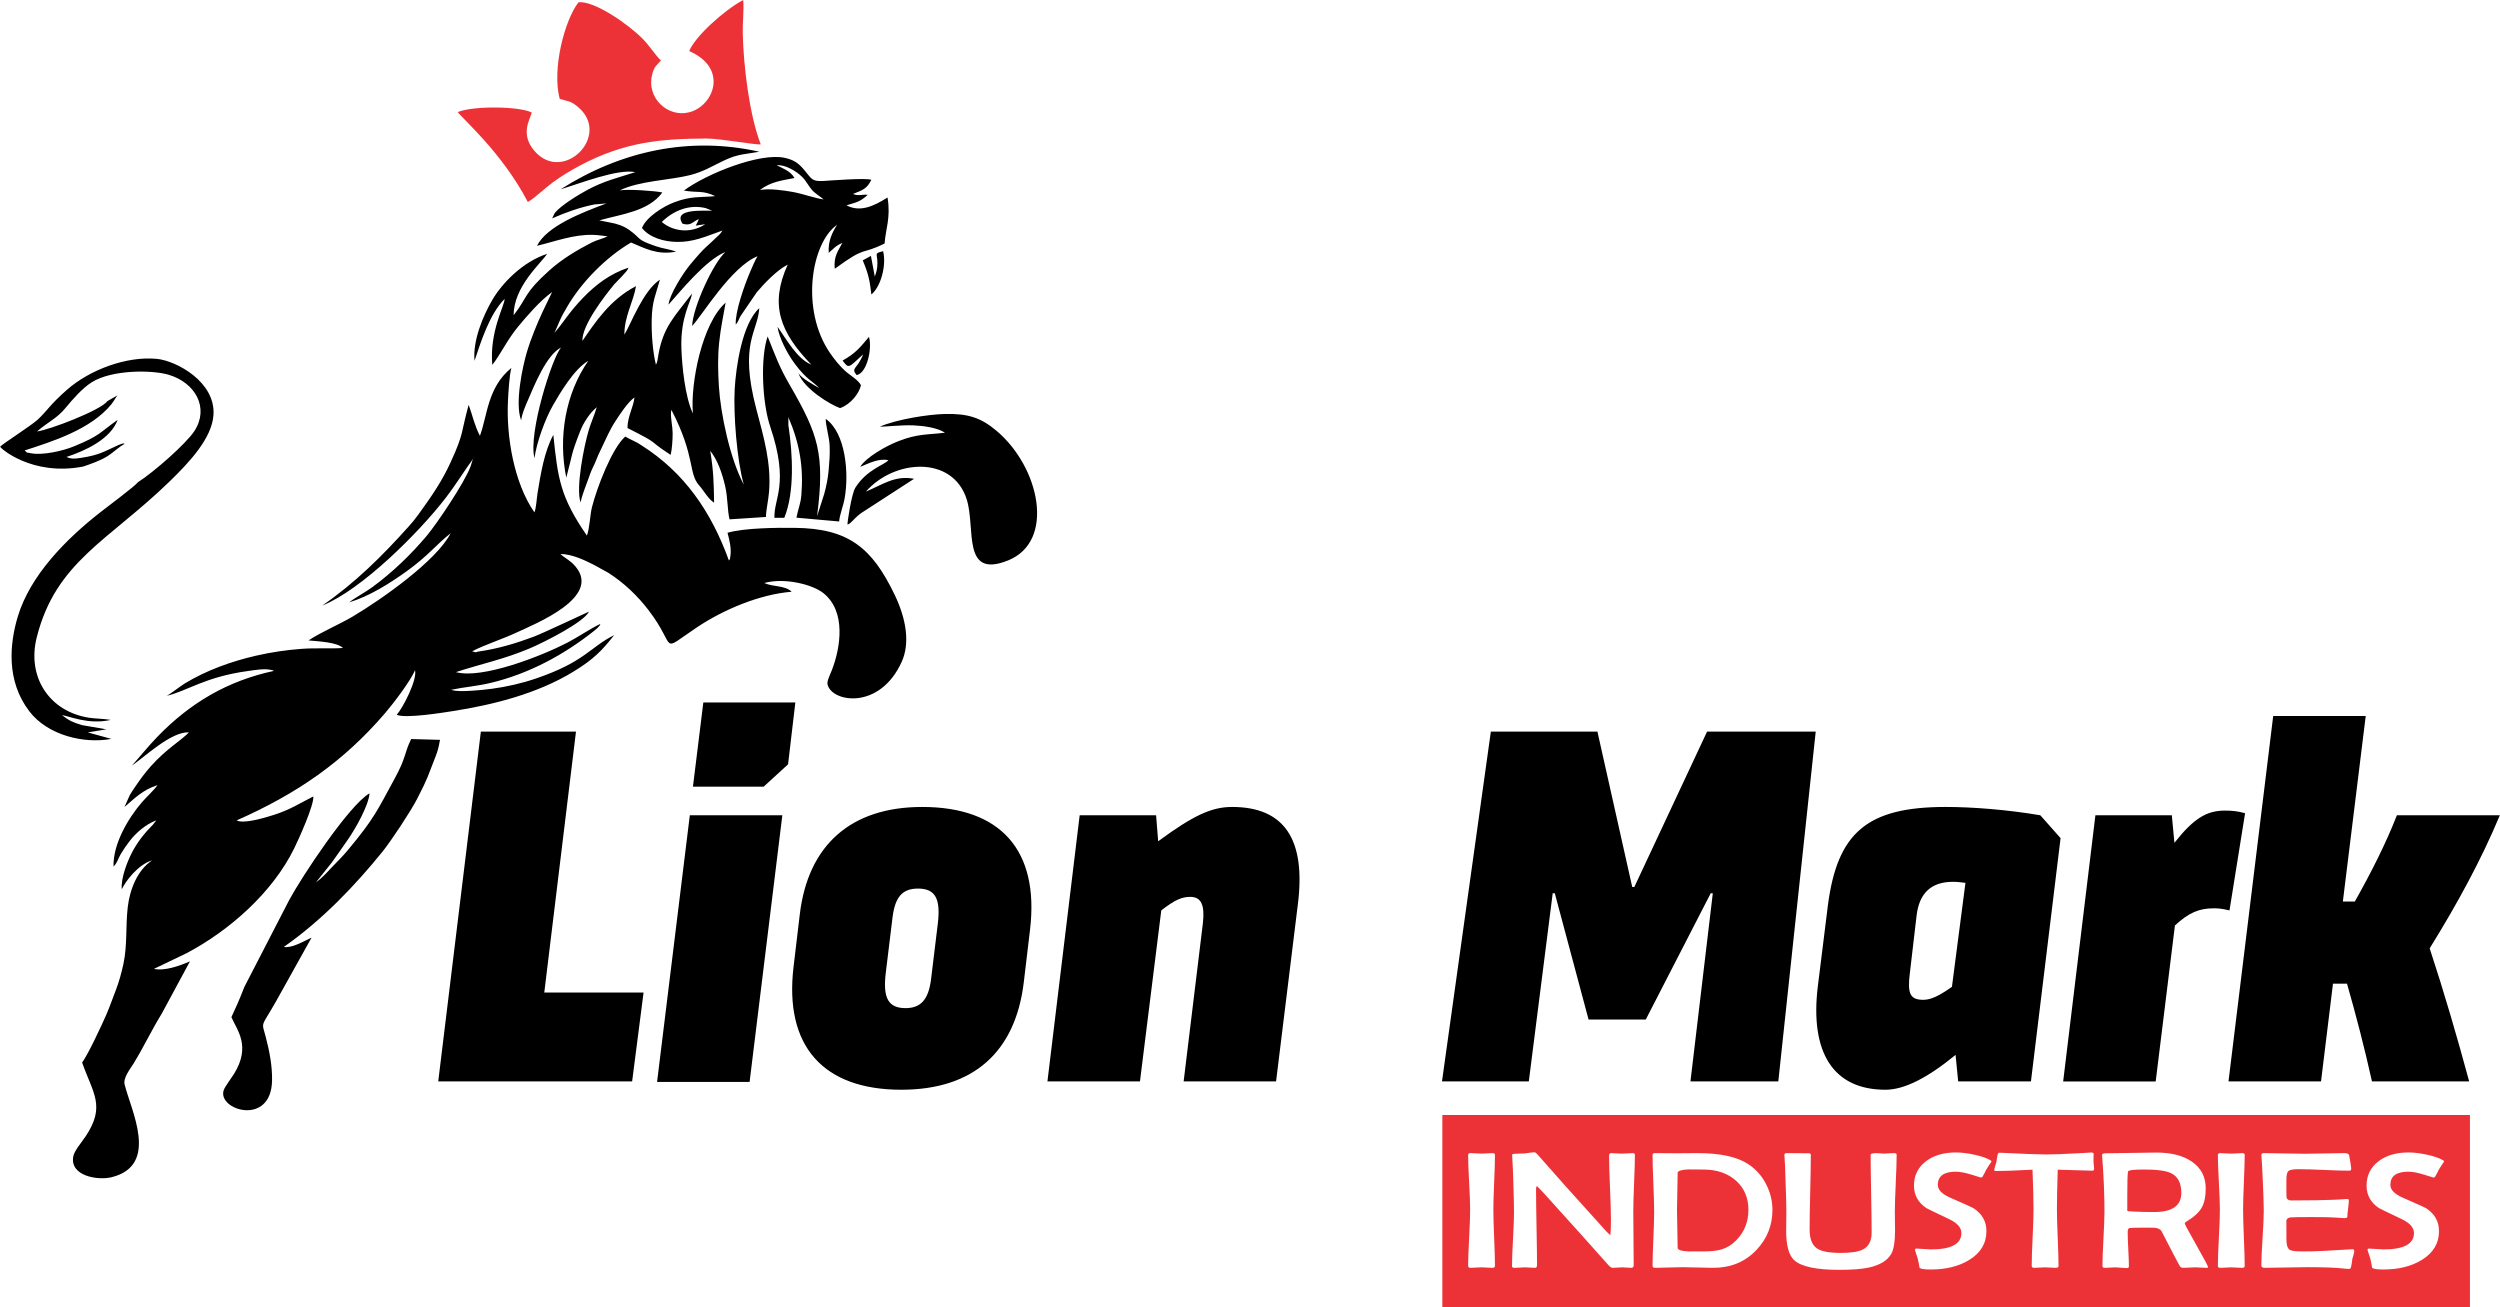
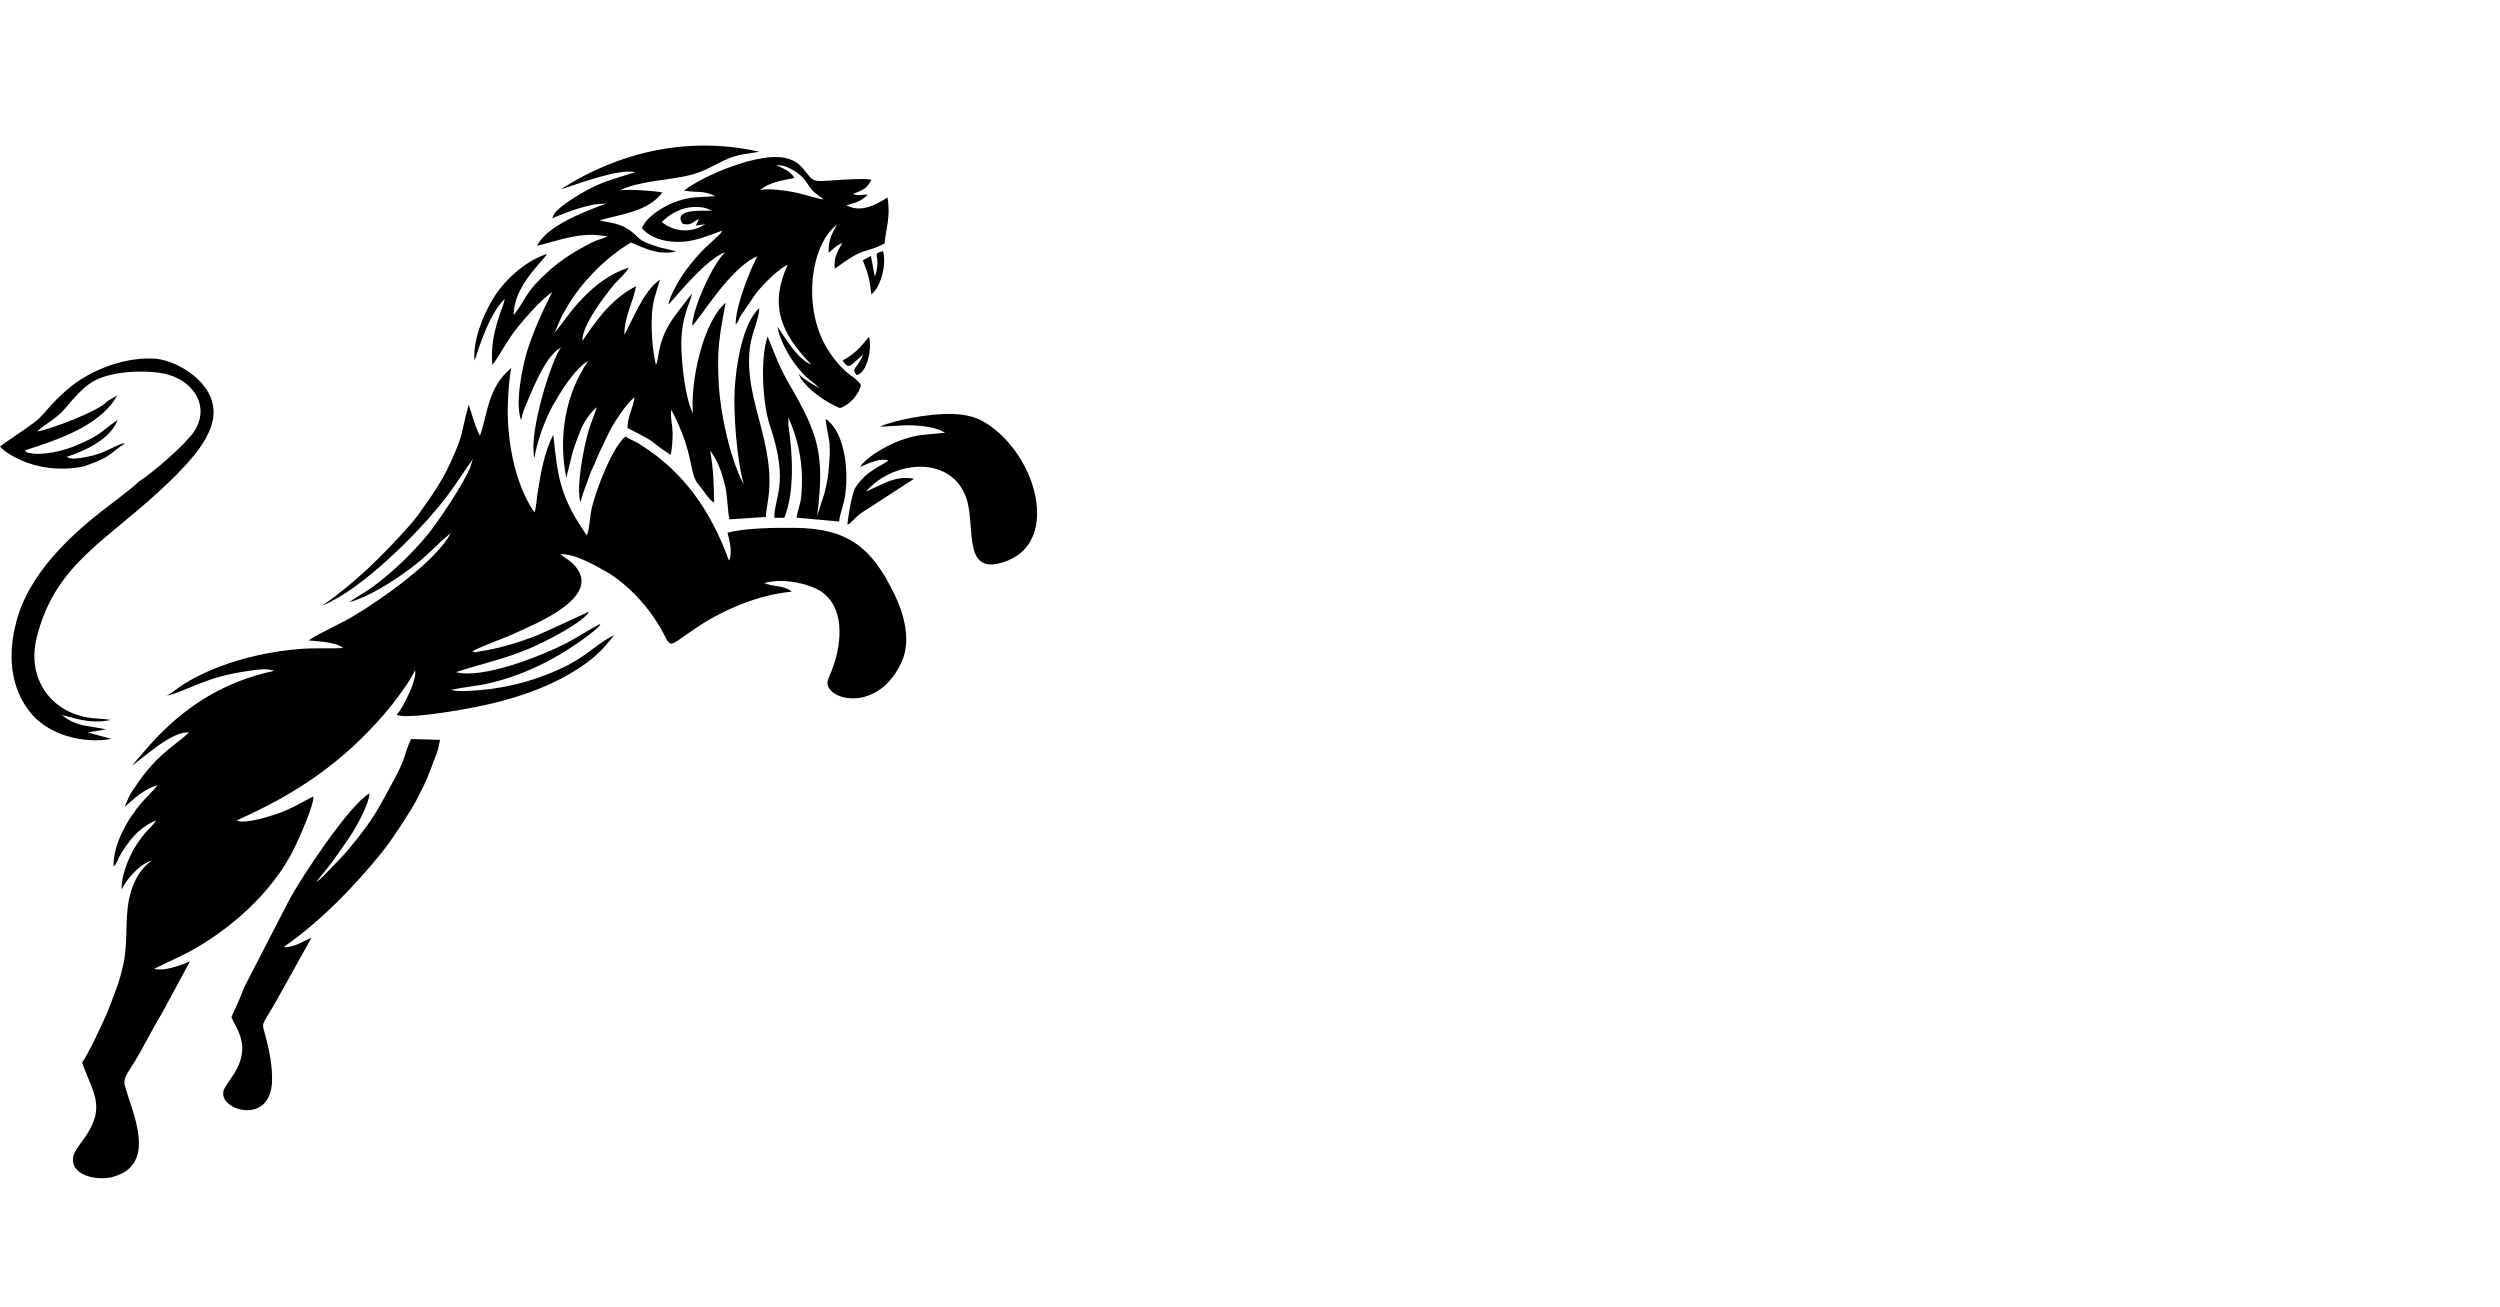
<svg xmlns="http://www.w3.org/2000/svg" xml:space="preserve" width="4.269in" height="2.232in" version="1.1" style="shape-rendering:geometricPrecision; text-rendering:geometricPrecision; image-rendering:optimizeQuality; fill-rule:evenodd; clip-rule:evenodd" viewBox="0 0 1951.1 1020.25">
  <defs>
    <style type="text/css">
   
    .fil0 {fill:#ED3237}
    .fil2 {fill:black}
    .fil1 {fill:black;fill-rule:nonzero}
   
  </style>
  </defs>
  <g id="Layer_x0020_1">
-     <path class="fil0" d="M1927.78 870.3l-802.1 0 0 149.96 802.1 0 0 -149.96zm-761.04 117.94c0,0.89 -0.73,1.35 -2.22,1.35 -0.91,0 -2.29,-0.06 -4.19,-0.19 -1.87,-0.13 -3.25,-0.2 -4.16,-0.2 -0.96,0 -2.4,0.06 -4.27,0.2 -1.87,0.13 -3.28,0.19 -4.19,0.19 -1.27,0 -1.9,-0.48 -1.9,-1.46 0,-4.86 0.26,-12.16 0.78,-21.94 0.52,-9.76 0.78,-17.08 0.78,-21.98 0,-4.73 -0.26,-11.8 -0.78,-21.28 -0.52,-9.45 -0.78,-16.56 -0.78,-21.28 0,-1.07 0.6,-1.59 1.77,-1.59 0.96,0 2.42,0.06 4.43,0.2 1.98,0.13 3.49,0.19 4.5,0.19 0.91,0 2.29,-0.06 4.11,-0.19 1.85,-0.13 3.23,-0.2 4.14,-0.2 1.33,0 1.98,0.44 1.98,1.29 0,4.75 -0.21,11.89 -0.62,21.44 -0.42,9.52 -0.63,16.67 -0.63,21.44 0,4.9 0.21,12.24 0.63,22.03 0.41,9.78 0.62,17.12 0.62,22zm109.23 -86.79c0,4.9 -0.21,12.29 -0.63,22.16 -0.42,9.87 -0.62,17.28 -0.62,22.2 0,4.64 0.05,11.59 0.16,20.85 0.1,9.26 0.16,16.18 0.16,20.83 0,1.42 -0.65,2.11 -1.93,2.11 -0.78,0 -1.93,-0.06 -3.46,-0.19 -1.54,-0.13 -2.71,-0.2 -3.46,-0.2 -0.83,0 -2.08,0.06 -3.78,0.2 -1.69,0.13 -2.94,0.19 -3.78,0.19 -0.91,0 -1.98,-0.67 -3.23,-2.03 -10.96,-12.4 -27.54,-30.87 -49.8,-55.46 -3.46,-3.75 -5.47,-5.84 -6.02,-6.25 -0.49,0 -0.75,0.87 -0.75,2.61 0,6.56 0.13,16.38 0.37,29.52 0.26,13.11 0.39,22.96 0.39,29.5 0,1.42 -0.52,2.11 -1.53,2.11 -0.86,0 -2.19,-0.06 -3.96,-0.19 -1.77,-0.13 -3.1,-0.2 -3.96,-0.2 -0.91,0 -2.29,0.06 -4.09,0.2 -1.8,0.13 -3.18,0.19 -4.09,0.19 -1.27,0 -1.9,-0.44 -1.9,-1.28 0,-4.66 0.26,-11.72 0.78,-21.15 0.52,-9.41 0.78,-16.49 0.78,-21.22 0,-5.14 -0.23,-14.42 -0.68,-27.82 -0.08,-3.49 -0.34,-8.72 -0.73,-15.69l-0.08 -0.83c-0.05,-0.65 0.55,-0.98 1.82,-1.02 3.31,-0.04 5.88,-0.13 7.76,-0.26 0.73,-0.04 2.06,-0.22 4.03,-0.52 1.66,-0.26 2.99,-0.39 3.96,-0.39 0.47,0 1.28,0.61 2.4,1.85 11.69,13.44 29.58,33.46 53.68,60 1.07,1.11 2.06,2.07 2.97,2.88 0.37,-1.79 0.52,-5.86 0.52,-12.24 0,-5.53 -0.23,-13.83 -0.73,-24.9 -0.5,-11.07 -0.73,-19.32 -0.73,-24.82 0,-1.41 0.52,-2.11 1.53,-2.11 0.91,0 2.29,0.06 4.14,0.2 1.87,0.13 3.25,0.19 4.17,0.19 0.96,0 2.42,-0.06 4.35,-0.19 1.95,-0.13 3.38,-0.2 4.35,-0.2 1.07,0 1.61,0.46 1.61,1.39zm107.36 42.9c0,11.96 -4.06,22.29 -12.21,31.02 -8.82,9.48 -20.17,14.23 -34,14.23 -2.65,0 -6.61,-0.09 -11.92,-0.26 -5.31,-0.17 -9.29,-0.24 -11.95,-0.24 -2.4,0 -5.99,0.06 -10.78,0.24 -4.82,0.17 -8.41,0.26 -10.8,0.26 -1.27,0 -1.9,-0.52 -1.9,-1.59 0,-4.64 0.21,-11.64 0.62,-21 0.42,-9.37 0.62,-16.38 0.62,-21.07 0,-4.92 -0.21,-12.35 -0.62,-22.26 -0.42,-9.91 -0.62,-17.34 -0.62,-22.29 0,-0.89 0.65,-1.33 1.98,-1.33 1.9,0 4.71,0.02 8.44,0.06 3.75,0.04 6.56,0.06 8.43,0.06 1.75,0 4.37,-0.02 7.94,-0.06 3.57,-0.04 6.25,-0.06 8.1,-0.06 17.65,0 30.8,2.79 39.44,8.37 6.22,3.99 11.01,9.37 14.42,16.14 3.2,6.29 4.81,12.9 4.81,19.78zm-18.74 0c0,-9.19 -3.12,-16.69 -9.37,-22.49 -6.51,-5.99 -15.18,-9 -26.06,-9 -8.98,0 -12.6,-0.04 -10.88,-0.13 -5.93,0.26 -8.93,1.18 -8.93,2.74 0,3.27 -0.08,8.19 -0.26,14.73 -0.18,6.54 -0.26,11.44 -0.26,14.71 0,3.25 0.08,8.11 0.26,14.57 0.18,6.47 0.26,11.31 0.26,14.55 0,1.61 3.07,2.55 9.16,2.81 -0.83,-0.04 2.89,-0.06 11.11,-0.06 5.83,0 10.49,-0.5 13.93,-1.53 4.27,-1.28 8.12,-3.64 11.51,-7.1 6.35,-6.47 9.53,-14.4 9.53,-23.81zm115.69 -42.9c0,4.95 -0.23,12.33 -0.7,22.18 -0.47,9.85 -0.7,17.23 -0.7,22.18 0,1.61 0.03,4.03 0.08,7.23 0.05,3.22 0.08,5.6 0.08,7.19 0,8.89 -0.99,15.05 -2.97,18.5 -3.07,5.27 -8.98,8.84 -17.78,10.72 -5.39,1.15 -12.99,1.72 -22.81,1.72 -17.81,0 -29.47,-2.46 -35.02,-7.41 -4.27,-3.81 -6.4,-11.48 -6.4,-22.96 0,-1.39 0.03,-3.77 0.08,-7.13 0.05,-3.33 0.08,-5.95 0.08,-7.86 0,-5.03 -0.26,-14.27 -0.78,-27.75 0,-3.49 -0.23,-8.69 -0.7,-15.64 -0.05,-0.5 -0.08,-0.85 -0.08,-1 0,-0.89 0.65,-1.35 1.98,-1.35 2.08,0 4.92,0.02 8.49,0.06 4.11,0.04 6.92,0.06 8.41,0.06 1.17,0 1.75,0.37 1.75,1.16 0,6.45 -0.16,16.18 -0.47,29.15 -0.31,12.98 -0.47,22.7 -0.47,29.15 0,7.32 1.95,12.29 5.88,14.88 3.33,2.29 9.53,3.44 18.51,3.44 8.2,0 14.01,-0.94 17.47,-2.81 4.37,-2.33 6.56,-6.71 6.56,-13.14 0,-6.73 -0.13,-16.82 -0.39,-30.28 -0.26,-13.46 -0.39,-23.55 -0.39,-30.28 0,-0.67 0.73,-1.09 2.21,-1.27 1.07,-0.13 2.58,-0.13 4.56,0 2.34,0.18 3.44,0.26 3.36,0.26 0.91,0 2.29,-0.06 4.14,-0.19 1.85,-0.13 3.23,-0.2 4.14,-0.2 1.28,0 1.9,0.46 1.9,1.39zm74.14 5.08c-1.01,1.42 -2.42,3.55 -4.19,6.4 -0.57,1.33 -1.56,3.2 -2.97,5.64 -0.31,0.37 -0.73,0.57 -1.22,0.57 0.05,0 -2.4,-0.76 -7.37,-2.29 -4.95,-1.52 -9.03,-2.29 -12.23,-2.29 -9.34,0 -14.03,3.44 -14.03,10.33 0,3.81 3.28,7.17 9.84,10.02 11.01,4.79 17.1,7.56 18.27,8.3 6.56,4.38 9.84,10.28 9.84,17.73 0,9.54 -4.5,17.06 -13.51,22.55 -8.1,4.95 -18.07,7.41 -29.89,7.41 -5.49,0 -8.43,-0.5 -8.85,-1.52 -0.21,-1.64 -0.65,-3.99 -1.38,-7.1 -0.39,-1.26 -1.04,-3.18 -1.9,-5.73 -0.15,-0.39 -0.23,-0.74 -0.23,-1.09 0,-0.59 0.39,-0.89 1.14,-0.89 1.22,0 3.1,0.11 5.62,0.33 2.55,0.22 4.45,0.33 5.73,0.33 15.83,0 23.74,-4.27 23.74,-12.79 0,-4.18 -3.18,-7.8 -9.55,-10.85 -11.64,-5.53 -17.57,-8.41 -17.83,-8.63 -6.43,-4.34 -9.63,-10.17 -9.63,-17.49 0,-7.93 3.1,-14.27 9.32,-19.04 6.04,-4.6 13.87,-6.88 23.51,-6.88 4.06,0 8.75,0.57 14.03,1.68 5.75,1.24 10.07,2.72 12.99,4.49 0.23,0.17 0.49,0.43 0.76,0.83zm80.02 5.6c0,1.11 -0.47,1.65 -1.38,1.65 -1.43,0 -10.44,-0.26 -27.05,-0.78 -0.41,12.99 -0.62,23.38 -0.62,31.22 0,4.88 0.21,12.22 0.62,22.03 0.42,9.78 0.63,17.12 0.63,22 0,0.89 -0.73,1.35 -2.21,1.35 -0.91,0 -2.29,-0.06 -4.19,-0.19 -1.88,-0.13 -3.28,-0.2 -4.25,-0.2 -0.91,0 -2.32,0.06 -4.19,0.2 -1.88,0.13 -3.28,0.19 -4.19,0.19 -1.28,0 -1.9,-0.52 -1.9,-1.59 0,-4.86 0.23,-12.14 0.7,-21.87 0.47,-9.72 0.7,-17.04 0.7,-21.92 0,-7.58 -0.26,-17.99 -0.78,-31.22 -13.15,0.7 -22.81,1.05 -28.92,1.05 -0.6,0 -0.91,-0.22 -0.91,-0.63 0,-0.78 0.23,-1.87 0.7,-3.33 0.57,-1.87 0.91,-2.99 1.01,-3.31 0.1,-1.5 0.47,-3.57 1.09,-6.21 0.26,-0.55 0.68,-0.83 1.3,-0.83l0.91 0.06c17.99,0.87 29.86,1.31 35.61,1.31 5.08,0 13.41,-0.3 24.94,-0.94 7.89,-0.41 11.17,-0.63 9.84,-0.63 1.33,0 2.06,0.39 2.21,1.15 -0.1,-0.46 -0.16,1.59 -0.16,6.19 0,0.57 0.08,1.42 0.23,2.59 0.16,1.18 0.23,2.05 0.23,2.66zm88.98 76.97c0,0.33 -0.42,0.5 -1.22,0.5 -0.96,0 -2.45,-0.06 -4.43,-0.19 -1.98,-0.13 -3.46,-0.2 -4.43,-0.2 -1.07,0 -2.65,0.06 -4.76,0.2 -2.11,0.13 -3.7,0.19 -4.77,0.19 -1.17,0 -2.06,-0.54 -2.68,-1.61 -1.64,-2.9 -6.3,-11.85 -14,-26.86 -0.76,-1.55 -2.61,-2.48 -5.55,-2.83 -0.65,-0.04 -2.97,-0.06 -6.9,-0.06 -7,0 -11.14,0.09 -12.47,0.26 -1.07,0.13 -1.59,1.2 -1.59,3.25 0,2.98 0.15,7.45 0.47,13.4 0.31,5.93 0.47,10.37 0.47,13.31 0,0.89 -0.49,1.35 -1.51,1.35 -1.01,0 -2.55,-0.11 -4.61,-0.28 -2.06,-0.2 -3.62,-0.31 -4.69,-0.31 -0.86,0 -2.19,0.06 -3.96,0.2 -1.77,0.13 -3.1,0.19 -3.96,0.19 -1.28,0 -1.9,-0.48 -1.9,-1.46 0,-4.73 0.26,-11.83 0.78,-21.31 0.52,-9.48 0.78,-16.58 0.78,-21.31 0,-13.44 -0.6,-27.8 -1.8,-43.03l-0.08 -1.02c-0.05,-0.85 1.02,-1.29 3.2,-1.29 4.37,0 10.93,-0.09 19.66,-0.28 8.72,-0.2 15.25,-0.28 19.58,-0.28 11.3,0 20.36,2.24 27.18,6.75 7.52,4.99 11.3,12.05 11.3,21.2 0,6.32 -1.01,11.26 -3.04,14.9 -2.14,3.81 -6.09,7.45 -11.88,10.92 -0.96,0.54 -1.43,1.09 -1.43,1.59 0,0.59 3.02,6.25 9.11,16.99 6.07,10.72 9.11,16.43 9.11,17.12zm-20.93 -57.91c0,-7.71 -2.65,-12.85 -7.94,-15.45 -3.9,-1.92 -10.96,-2.88 -21.12,-2.88 -8.25,0 -12.44,0.54 -12.57,1.65 -0.36,2.31 -0.55,8.45 -0.55,18.45l0 12.2c0.15,0.09 0.49,0.18 0.99,0.26 0.91,0.09 2.42,0.17 4.5,0.3 4.82,0.22 10.05,0.33 15.65,0.33 14.03,0 21.03,-4.97 21.03,-14.88zm49.46 57.06c0,0.89 -0.73,1.35 -2.21,1.35 -0.91,0 -2.29,-0.06 -4.19,-0.19 -1.88,-0.13 -3.25,-0.2 -4.17,-0.2 -0.96,0 -2.4,0.06 -4.27,0.2 -1.87,0.13 -3.28,0.19 -4.19,0.19 -1.27,0 -1.9,-0.48 -1.9,-1.46 0,-4.86 0.26,-12.16 0.78,-21.94 0.52,-9.76 0.78,-17.08 0.78,-21.98 0,-4.73 -0.26,-11.8 -0.78,-21.28 -0.52,-9.45 -0.78,-16.56 -0.78,-21.28 0,-1.07 0.6,-1.59 1.77,-1.59 0.96,0 2.42,0.06 4.43,0.2 1.98,0.13 3.49,0.19 4.5,0.19 0.91,0 2.29,-0.06 4.11,-0.19 1.85,-0.13 3.23,-0.2 4.14,-0.2 1.33,0 1.98,0.44 1.98,1.29 0,4.75 -0.21,11.89 -0.63,21.44 -0.42,9.52 -0.62,16.67 -0.62,21.44 0,4.9 0.21,12.24 0.62,22.03 0.42,9.78 0.63,17.12 0.63,22zm85.49 -11.55c0,0.67 -0.21,1.66 -0.6,2.94 -0.47,1.63 -0.75,2.61 -0.86,2.96 -0.13,1.53 -0.49,3.79 -1.07,6.73 -0.23,0.76 -0.91,1.16 -1.98,1.16 -0.49,0 -1.46,-0.09 -2.89,-0.26 -6.25,-0.76 -15.93,-1.15 -29.03,-1.15 -3.72,0 -9.29,0.09 -16.76,0.26 -7.47,0.17 -13.07,0.26 -16.77,0.26 -1.69,0 -2.52,-0.61 -2.52,-1.85 0,-4.77 0.31,-11.92 0.94,-21.48 0.63,-9.54 0.94,-16.71 0.94,-21.48 0,-4.84 -0.31,-13.88 -0.94,-27.12 -0.1,-3.4 -0.39,-8.47 -0.86,-15.25l-0.08 -0.89c-0.05,-0.98 0.6,-1.46 1.98,-1.46 3.57,0 8.9,0.09 16.04,0.26 7.11,0.15 12.47,0.24 16.01,0.24 3.41,0 8.51,-0.09 15.31,-0.24 6.8,-0.18 11.9,-0.26 15.31,-0.26 2.4,0 3.7,0.61 3.88,1.85 1.07,5.58 1.61,9.06 1.61,10.41 0,0.98 -0.55,1.46 -1.66,1.46 -4.32,0 -10.88,-0.2 -19.63,-0.59 -8.77,-0.39 -15.36,-0.59 -19.79,-0.59 -4.16,0 -6.79,0.48 -7.89,1.41 -1.09,0.94 -1.64,3.25 -1.64,6.97l0 9.52c0,2.61 0.08,4.12 0.23,4.55 0.44,1.33 1.77,1.98 3.96,1.98 0.6,0 1.46,-0.02 2.58,-0.06 1.17,0 2.03,0 2.61,0 9.95,0 18.88,-0.15 26.79,-0.46 3.1,-0.09 6.77,-0.3 10.99,-0.65 1.07,-0.09 1.59,0.3 1.59,1.16 0,1.37 -0.18,3.46 -0.57,6.3 -0.39,2.81 -0.57,4.92 -0.57,6.34 0,0.78 -0.75,1.16 -2.29,1.16 -0.6,0 -2.86,-0.15 -6.77,-0.44 -2.84,-0.26 -9.24,-0.39 -19.19,-0.39 -8.38,0 -13.7,0.09 -15.91,0.26 -2.03,0.11 -3.2,1 -3.51,2.66 0.05,-0.31 0.08,1.33 0.08,4.88l0 9.41c0,4.4 0.81,7.15 2.45,8.26 1.25,0.89 4.43,1.33 9.5,1.33l8.38 -0.07c3.57,0 13.54,-0.52 29.97,-1.57l1.14 -0.06c1.02,-0.09 1.51,0.46 1.51,1.61zm70.23 -70.17c-1.01,1.42 -2.42,3.55 -4.19,6.4 -0.57,1.33 -1.56,3.2 -2.97,5.64 -0.31,0.37 -0.73,0.57 -1.23,0.57 0.05,0 -2.4,-0.76 -7.37,-2.29 -4.95,-1.52 -9.03,-2.29 -12.23,-2.29 -9.34,0 -14.03,3.44 -14.03,10.33 0,3.81 3.28,7.17 9.84,10.02 11.01,4.79 17.1,7.56 18.28,8.3 6.56,4.38 9.84,10.28 9.84,17.73 0,9.54 -4.5,17.06 -13.51,22.55 -8.1,4.95 -18.07,7.41 -29.89,7.41 -5.49,0 -8.43,-0.5 -8.85,-1.52 -0.21,-1.64 -0.65,-3.99 -1.38,-7.1 -0.39,-1.26 -1.04,-3.18 -1.9,-5.73 -0.15,-0.39 -0.23,-0.74 -0.23,-1.09 0,-0.59 0.39,-0.89 1.15,-0.89 1.22,0 3.1,0.11 5.62,0.33 2.55,0.22 4.45,0.33 5.73,0.33 15.83,0 23.74,-4.27 23.74,-12.79 0,-4.18 -3.18,-7.8 -9.55,-10.85 -11.64,-5.53 -17.57,-8.41 -17.83,-8.63 -6.43,-4.34 -9.63,-10.17 -9.63,-17.49 0,-7.93 3.1,-14.27 9.32,-19.04 6.04,-4.6 13.87,-6.88 23.51,-6.88 4.06,0 8.75,0.57 14.03,1.68 5.75,1.24 10.08,2.72 12.99,4.49 0.24,0.17 0.5,0.43 0.76,0.83z" />
-     <path class="fil1" d="M341.93 844.1l151.34 0 8.93 -69.38 -77.5 0 24.75 -203.68 -74.25 0 -33.27 273.06zm198.81 -230.06l55.18 0 19.07 -17.45 5.68 -48.28 -71.82 0 -8.11 65.73zm-28 230.46l72.22 0 25.56 -208.15 -72.22 0 -25.56 208.15zm190.7 6.09c55.92,0 89.06,-29.21 95.55,-83.99l4.87 -40.98c7.3,-61.67 -22.65,-95.75 -84.19,-95.75 -55.52,0 -89.13,29.62 -95.55,83.99l-4.87 40.98c-7.3,61.67 23.06,95.76 84.19,95.76zm3.24 -63.7c-13.39,0 -17.85,-7.71 -15.42,-27.59l5.28 -43.41c2.03,-15.82 7.71,-22.32 19.88,-22.32 13.39,0 17.85,7.71 15.42,27.59l-5.27 43.41c-2.03,15.82 -8.12,22.32 -19.88,22.32zm254.81 -157.02c-15.82,0 -30.03,6.49 -57.62,26.78l-1.62 -20.29 -59.65 0 -25.16 207.74 72.22 0 16.64 -133.49c10.95,-8.52 16.23,-10.55 22.72,-10.55 8.52,0 11.36,6.49 9.74,20.69l-15.01 123.34 72.15 0 16.97 -137.95c6.49,-51.12 -10.55,-76.28 -51.39,-76.28zm163.92 214.23l67.76 0 18.66 -146.88 1.62 0 26.37 98.6 44.63 0 50.72 -98.6 1.62 0 -17.45 146.88 68.57 0 29.21 -273.06 -84.8 0 -56.8 121.32 -1.62 0 -27.18 -121.32 -83.18 0 -38.14 273.06zm467.01 -207.74c-26.37,-4.46 -53.56,-6.49 -73.85,-6.49 -61.27,0 -84.73,19.88 -92.04,77.5l-7.71 62.08c-6.49,52.34 12.17,81.15 52.68,81.15 14.61,0 32.46,-8.93 54.78,-27.19l2.03 20.69 56.8 0 23.13 -189.89 -15.82 -17.85zm-101.84 123.35l5.27 -45.04c2.03,-17.45 11.36,-26.37 28.4,-26.37 3.25,0 6.49,0.4 9.74,0.81l-10.55 81.15c-9.74,6.9 -16.23,10.14 -22.32,10.14 -10.14,0 -12.58,-4.46 -10.55,-20.69zm245.88 -127c-14.2,0 -24.34,6.09 -39.36,25.16l-2.03 -21.5 -59.65 0 -25.16 207.74 72.22 0 15.01 -121.72c10.95,-10.14 19.07,-13.39 30.02,-13.39 3.25,0 5.68,0 12.58,1.62l12.17 -75.88c-6.09,-1.62 -10.14,-2.03 -15.82,-2.03zm214.64 3.65l-80.34 0c-8.93,22.72 -20.29,45.04 -32.86,67.35l-9.33 0 17.85 -144.85 -72.22 0 -34.89 285.24 72.22 0 9.33 -76.28 10.96 0c7.3,25.56 13.8,50.72 19.47,76.28l75.87 0c-9.33,-34.49 -19.47,-69.38 -30.83,-103.87 21.91,-35.3 40.57,-69.79 54.77,-103.87z" />
    <path class="fil2" d="M399.04 287.18c-1.58,5.21 -2.38,19.57 -2.69,25.82 -1.34,27.24 4.47,63.63 20.65,86.92 1.38,-2.93 1.86,-11.67 2.44,-15.09 2.53,-15.13 5.14,-31.98 12.32,-45.42 3.53,34.16 5.32,48.26 26.18,78.63 2.06,-4.78 2.51,-16.3 3.9,-21.83 4.03,-16.01 15.78,-46.42 26.08,-55.46 2.22,1.31 4.02,2.2 6.38,3.29 3.2,1.48 3.76,1.99 6.45,3.69 33.19,21.02 54.34,51.71 68.07,89.8 1.18,-2.33 0.48,0.67 1.15,-3.58 0.91,-5.75 -0.78,-12.7 -2.25,-18.09 13.24,-3.89 39.41,-3.99 52.37,-3.85 41.73,0.44 60.26,15.09 78.13,52.3 9.09,18.93 12.02,37.75 5.5,52.21 -17.19,38.12 -54.76,31.64 -57.93,17.68 -0.6,-2.64 2.12,-7.86 3.38,-11.1 6.72,-17.28 11.41,-45.62 -6.5,-60.06 -8.54,-6.88 -30.38,-12.33 -46.2,-7.99 6.35,3.15 16.28,1.76 21.31,6.83 -24.82,2.04 -52.94,13.76 -74,27.84 -30.14,20.15 -14.76,16.54 -37.6,-13.33 -8.96,-11.72 -19.41,-21.5 -31.32,-29.2l-11.62 -6.39c-7.26,-3.69 -17.16,-8.41 -25.98,-8.35 4.24,3.74 7.48,4.65 11.78,9.72 20.42,24.05 -30.69,44.48 -46.92,51.98 -10.8,5 -23.56,8.96 -33.73,14.23 5.62,1.38 0.32,0.84 5.95,0.03 14.32,-2.07 28.67,-6.36 42.23,-11.46 7.21,-2.71 42.69,-19.51 43.04,-19.55 -3.85,8.18 -34.84,23.87 -46.17,28.66 -20.51,8.68 -37.82,12.05 -57.72,18.57 20.38,5.65 66.63,-12.43 86.99,-23 8.8,-4.57 17.41,-10.65 25.85,-14.71 -1.03,2.02 -0.26,1.09 -2.44,3.37 -0.38,0.4 -1.92,1.67 -2.46,2.09 -23.79,18.87 -51.12,33.6 -80.96,40.7 -10.69,2.55 -20.68,3.2 -30.71,5.36 3.99,1.36 10.46,1.07 16.11,0.71 5.44,-0.35 10.1,-0.76 15.86,-1.54 11.23,-1.53 22.8,-4.11 34.23,-8 38.27,-13.03 41.93,-24.3 61.07,-33.87 -9.2,11.78 -16.08,18.87 -31.41,28.28 -28.2,17.32 -62.53,26.05 -94.75,31.07 -6.36,0.99 -36.97,6.02 -43.58,2.84 4.64,-4.98 16.18,-27.32 14.3,-34.75 -3.49,8.19 -16.36,25.32 -23.69,33.84 -32.24,37.48 -68.23,62.44 -115.52,83.34 1.25,0.53 0.77,0.49 2.57,0.76 6.91,1.03 21,-3.28 27.24,-5.31 12.35,-4.02 19.25,-8.74 30.03,-14.14 0.55,7.06 -11.59,33.73 -15,40.67 -16.71,33.98 -50.03,63.85 -84.2,81.82l-25.19 12.09c7.98,1.9 19.85,-2.26 28.09,-5.85l-21.93 40.64c-7.95,12.89 -14.08,26.06 -22.16,39.21 -2.71,4.41 -8.19,11.06 -6.9,16.31 4.97,20.17 27.29,62.92 -10.04,72.29 -10.98,2.76 -32.88,-0.91 -30.05,-16.2 0.83,-4.48 6.46,-10.86 9.72,-15.77 15.65,-23.54 5.72,-33.36 -2.81,-57.51 4.71,-6.35 15.62,-29.84 18.84,-37.26 2.92,-6.72 4.47,-11.57 7.7,-19.88 2.16,-5.56 4.32,-13.29 5.73,-19.95 3.12,-14.78 1.59,-29.13 3.35,-44.22 1.57,-13.56 7.39,-28.82 19.03,-36.49 -10.95,3.21 -20.72,16.21 -23.69,22.57 -0.86,-9.08 4.79,-22.59 7.96,-28.69 4.19,-8.07 9.7,-15.08 16.31,-21.69l2.72 -3.42c-8.69,3.19 -16.22,10.12 -20.92,16.25 -2.3,2.99 -4.88,6.7 -6.76,9.87 -2.37,4.01 -2.62,6.8 -5.74,9.95 -0.53,-17.42 11.23,-37.44 22.02,-50.04 3.22,-3.76 9.76,-9.82 12.3,-13.52 -11.27,3.47 -18.12,10.49 -25.77,17.08l4.12 -9.3c1.46,-2.52 3.04,-4.77 4.88,-7.48 3.36,-4.95 7.07,-10.01 11.52,-15.01 12.11,-13.63 23.89,-20.21 29.76,-26.48 -13.81,-0.76 -34.45,19.15 -44.55,25.97 6.51,-7.23 12.83,-15.2 20.15,-22.74 25.38,-26.17 54.45,-43.44 90.79,-51.22 -1.44,-0.6 -0.54,-0.41 -2.64,-0.84 -5.22,-1.07 -12.03,0.18 -17.33,0.89 -34.01,4.57 -48.28,15.95 -63.84,19.42 1.87,-0.6 10.62,-7.48 14.07,-9.58 17.05,-10.38 36.58,-17.35 55.86,-21.78 11.93,-2.74 23.6,-4.4 35.04,-5.28 11.8,-0.91 21.89,0.03 32.7,-0.7 -4.74,-4.5 -18.15,-5.08 -26.88,-5.91 9.27,-6.25 24.04,-12.45 34.52,-18.67 23.12,-13.75 65.45,-43.64 76.42,-64.99 -11.04,8.59 -17.26,17.38 -34.38,29.69 -12.81,9.21 -29.07,19.56 -44.87,24.26 4.78,-3.8 12.61,-7.84 18.13,-11.89 15.73,-11.55 30.33,-25.64 42.38,-39.99 8.23,-9.8 29.52,-41.55 34.19,-53.99 1.41,-3.78 0.95,-4.8 3.04,-7.54 -7.19,9.65 -14.08,21.08 -22.43,31.93 -20.68,26.91 -65.69,71.82 -96.29,83.97 25.55,-17.56 46.91,-38.8 67.19,-61.42 2.89,-3.22 5.05,-5.78 7.7,-9.44 10.92,-15.06 18.55,-26.22 25.35,-41.05 10.63,-23.18 7.87,-22.52 14.03,-44.78 3.19,8.73 4.28,15.36 8.79,24.21 5.84,-15.56 5.88,-38 24.62,-53.02zm258.52 -5.77c10.47,-5.78 14.38,-11.07 20.59,-18.5 2.66,9.27 -1.61,28.45 -9.66,29.87 -4.82,-5.89 0.67,-4.51 5.08,-16.19 -11.38,10.32 -11.03,11.71 -16.01,4.81zm27.17 -76.18c-0.01,-7.36 -2.93,-7.34 4.44,-9.17 2.8,11.17 -1.92,28.01 -9.16,33.77 -1.21,-10.5 -2.14,-15.74 -6.73,-26.57l6.38 -3.54 3.03 16.16c1.37,-4.01 2.04,-6.06 2.04,-10.65zm-63.19 198.81c1.16,-6.46 3.21,-10.51 3.79,-17.24 1.85,-21.57 -1.14,-40.45 -10.11,-61.14l0.03 6.27c3.4,22.38 4.94,52.43 -3.21,72.23l-7.67 0.03c-0.71,-15.22 11.92,-26.11 -3.34,-71.32 -6.39,-18.93 -7.66,-54.18 -1.98,-70.26 6,14.93 8.91,23.49 17.07,37.58 22.45,38.8 27.75,54.17 21.5,102.74l5.52 -17.15c1.67,-6.07 2.94,-12.11 3.5,-18.49 0.58,-6.61 1.13,-12.5 0.79,-19.68 -0.32,-6.75 -3.04,-15.11 -3.05,-20.67 15.6,10.94 18.27,42.47 14.78,61.92 -1.2,6.69 -3.93,12.97 -4.3,18.18l-33.32 -2.97zm115.89 -66.32c-6.01,-3.92 -16.55,-5.36 -24.62,-5.71 -9.45,-0.42 -23.99,1.34 -26.09,0.95 13.05,-5.59 37.46,-9.56 50.82,-9.84 17.77,-0.37 27.75,2.74 39.98,12.98 33.9,28.38 46.34,86.32 9.28,101.3 -36.48,14.74 -25.23,-24.96 -32.34,-47.54 -10.88,-34.57 -56.46,-31.48 -78.72,-6.15 12.97,-5.36 22.67,-12.93 37.59,-9.99l-41.7 27.03c-5.62,4.34 -8.61,9.11 -10.31,8.5 -0.22,-0.08 3.02,-23.69 6.29,-28.77 9.06,-14.08 22.02,-17.29 25.71,-21.23 -7.35,-1.78 -15,2.28 -22.07,5.17 4.62,-7.44 19.99,-16.28 30.08,-20.17 15.27,-5.89 22.26,-4.76 36.1,-6.52zm-630.01 38.75c12.43,-7.87 37.72,-30.17 44.12,-39.93 11.93,-18.22 0.8,-37.89 -20.13,-44.06 -12.76,-3.76 -43.87,-4.08 -59.81,5.81 -7.48,4.64 -15.48,13.95 -20.43,19.96 -7.14,8.66 -13.89,11.05 -22.39,18.51 9.33,-1.1 49.63,-16.42 54.97,-23.69l7.81 -4.49c-1.39,1.62 -2.75,4.5 -4.68,6.87 -16.05,19.81 -46.34,29.19 -67.76,36.15 2.97,2.38 -0.01,1.16 4.66,2.13 9.03,1.88 24.96,-1.7 33.67,-5.27 20.74,-8.51 19.75,-10.5 34.27,-20.76 -5.51,14.99 -25.05,24.1 -39.95,28.97 3.67,1.76 6.5,1.45 11.28,0.72 14.57,-2.22 18.21,-5.01 29.27,-10.03 0.1,-0.04 2.34,-0.85 2.37,-0.86 2.87,-0.64 -0.03,-0.66 2.55,-0 -3.31,1.25 -9.25,7.06 -14.07,9.94 -5.45,3.26 -12.01,5.57 -18.45,7.75 -40.3,7.74 -65.16,-14.83 -64.71,-15.56 1.27,-1.74 24.14,-16.4 29.02,-20.85 7.79,-7.1 9.13,-11.24 23.14,-23.56 17.87,-15.72 46.81,-26.43 70.23,-24.1 15.09,1.51 45.79,17.9 44.1,43.73 -1.19,18.09 -18.42,36.6 -34.48,52.18 -47.53,46.1 -88.57,62.31 -103.47,121.46 -7.85,31.14 10.05,58.05 40.96,62.75 4.86,0.74 11.71,0.74 16.81,1.68 -17.62,4.01 -32.56,-3.14 -38.11,-3.7 5.97,4.51 8.42,5.52 15.62,7.76l19.08 3.31 -14.52 2.38 18.41 5.07c-21.46,4.01 -49.73,-2.83 -64.03,-21.53 -18.34,-23.98 -15.26,-53.07 -9.04,-73.85 9.72,-32.43 37.94,-60.76 64.45,-81.51 4.66,-3.65 27.69,-20.87 29.25,-23.38zm73.07 417.46c3.39,-7.33 5.79,-12.43 10.09,-23.53l35.1 -68.03c9.64,-17.89 46.51,-73.81 62.63,-83.15 -0.64,9.27 -10.88,27.57 -17.19,36.52 -3.94,5.59 -7.72,11.21 -12.06,17.21l-12.53 15.7c4.94,-3.43 9,-8.18 13.04,-12.4 4.53,-4.74 7.55,-7.6 11.62,-12.47 21.08,-25.23 23.4,-31.64 36.72,-56.05 9.33,-17.1 7.25,-19.36 12.9,-30.88l22.55 0.63c-0.56,1.62 -0.69,5.78 -3.26,12.32 -6.72,17.12 -5.86,16.69 -14.59,33.64 -5.12,9.94 -20.32,32.97 -27.41,41.71 -20.55,25.36 -46.43,52.81 -76.69,73.95 6.2,1.22 15.49,-4.42 21.66,-7.28l-27.93 50.11c-11.93,21.02 -11.15,14.66 -7.71,27.98 2.89,11.17 4.97,22.23 4.8,33.27 -0.56,36.57 -43.27,23.14 -37.68,7.57 1,-2.77 6.62,-10.3 8.01,-12.56 13.4,-21.75 2.3,-34.1 -2.06,-44.26zm370.09 -631.53c-12.93,-3.06 -25.21,2.04 -34.13,10.86 8.04,6.91 21.89,9.69 33.88,1.73l-7.41 1.13c0.92,-1.9 1.91,-3.29 2.32,-5.15 -5.39,2.55 -6.15,5.5 -12.65,3.61 -8.16,-12.35 18.11,-9.79 23.18,-10.15l-5.19 -2.04zm92.14 -6.76c-2.3,-2.05 -6.84,-4.78 -9.04,-7.35 -2.94,-3.44 -4.57,-7.11 -7.56,-10.07 -4.89,-4.85 -13.58,-9.92 -20.01,-9.23 3.83,2.05 10.85,4.33 13.89,9.97 -9.43,1.82 -18.69,2.88 -27,9.38 7,-1.47 18.87,0.27 25.62,1.48 8.19,1.48 17.71,5.04 24.11,5.83zm-84.56 -2.55c-10.04,-4.82 -13.5,-2.39 -24.47,-4.35 17.16,-12.86 59.51,-30.03 78.96,-25.48 6.79,1.59 10.14,3.69 15.03,9.47 5.72,6.77 5.68,9 14.67,8.53 4.57,-0.24 33.52,-2.58 37.63,-0.92 -3.22,6.52 -5.85,7.79 -14.33,11.06 4.69,1.87 7.3,0.11 11.54,0.68 -6.43,5.75 -8.44,5.64 -16.6,8.18 10.6,5.66 21.37,0.62 32.04,-6.1 2.64,15.61 -1.49,24.61 -2.3,35.89 -18.99,9.47 -13.39,1.07 -38.89,19.73 -1,-9.53 2.51,-13.72 5.92,-20.17 -5.25,2.2 -6.77,4.47 -10.62,7.74 -0.66,-9.2 2.78,-15.93 6.49,-21.86 -20.07,13.95 -28.86,66.07 -5.43,100.17 3.57,5.19 7.66,10.07 11.53,13.67 3.93,3.65 10.55,7.17 12.56,11.39 -1.36,5.99 -7.52,14.63 -16.29,17.83 -7.69,-2.71 -28.28,-15.1 -32.55,-27.27 2.88,4.45 12.31,9.21 16.2,11.64 -4.51,-5.17 -9.42,-6.09 -19.11,-19.14 -6.02,-8.11 -12.18,-20.34 -13.37,-28.72 6.73,9.33 15.16,25.05 26.35,29.52 -24.19,-25.07 -32.78,-46.48 -18.39,-78.04 -8.24,4.08 -18.63,15.01 -24.16,21.57l-12.65 18.55c-1.86,3.38 -1.33,3.69 -3.75,6.71 -0.68,-9.77 6.78,-30.8 11.21,-41.16 1.39,-3.26 3.94,-9.24 5.76,-12.22 -20.69,8.29 -43.55,46.81 -51.05,54.45 0.66,-14.81 16.52,-49.25 26.02,-57.77 -15.51,6.2 -35.42,31.12 -44.44,41.09 0.85,-7.93 11.29,-24.43 16.66,-30.91 12.95,-15.63 11.97,-12.84 22.87,-23.6 0.8,-0.78 0.92,-0.98 1.64,-1.88l0.95 -1.44c-13.11,4.64 -22.93,9.25 -36,8.88 -9.75,-0.28 -20.6,-3.17 -26.84,-10.8 3.16,-8.51 16.76,-16.94 24.97,-20.04 13.7,-5.18 20.37,-3.72 32.24,-4.89zm34.42 -34.65c-10.32,1.95 -16.15,1.48 -27.14,6.63 -9.43,4.42 -16.37,8.94 -26.94,11.61 -15.75,3.98 -39.78,4.44 -54.84,11.93 5.86,-1.16 27.94,0.36 33.21,1.64 -11.06,14.86 -31.76,16.79 -49.25,21.77l8.37 1.65c5.34,0.92 10.58,2.62 15.05,5.83 10.17,7.28 4.81,7.19 20.89,12.72 5.44,1.87 10.68,2.28 15.74,4.17 -14.71,2.91 -24.44,-2.58 -35.23,-7.11 -19.65,11.48 -39.27,31.52 -50.25,50.84 -2.4,4.23 -3.25,5.39 -5.2,9.76 -1.14,2.54 -3.24,7.76 -4.45,9.96 7.27,-8.08 10.83,-15.4 22.64,-27.61 9.48,-9.8 20.72,-18.53 35.3,-23.35 -0.11,0.24 -0.43,0.34 -0.4,0.7 0.12,1.61 -9.71,11.03 -10.75,12.3 -7.69,9.37 -25.32,32.07 -24.87,44.25 9.69,-14.16 21.44,-32.23 41.85,-42.81 -2,12.24 -9.2,23.69 -9.06,37.87 4.95,-7.86 14.32,-34.04 27.73,-42.93 -3.31,12.1 -6.04,16.39 -6.42,30.93 -0.28,10.43 0.71,25.1 3.29,35.5 0.93,-1.97 0.7,-1.29 1.28,-3.88 0.33,-1.45 0.39,-2.52 0.6,-3.74 3.84,-22.04 12.72,-30.05 26.19,-47.8 -0.12,5.26 -9.08,17.47 -8.19,42.84 0.45,12.8 2.7,37.49 8.98,50.6 -2.04,-24.04 7.42,-70.71 25.55,-86.47 -1.75,10.13 -3.79,19.02 -5.06,31.17 -1.18,11.3 -0.92,22.72 -0.19,34.37 1.31,21.16 8.71,56.5 19.43,76.48 -5.46,-19.31 -8.16,-55.23 -7.12,-74.33 0.94,-17.32 5.84,-51.47 19.23,-63.43 -1.27,18.93 -15.91,27.2 -2.34,78.8 5.81,22.08 11.72,41.93 9.94,64.57 -0.49,6.29 -2.55,15.59 -2.4,19.63l-28.45 1.87c-1.72,-6.84 -1.29,-17.03 -3.46,-26.15 -2.2,-9.25 -5.61,-19.92 -11.63,-27.37 2.63,15.47 2.81,25.86 3.04,40.49 -4.51,-2.69 -8.01,-9.38 -11.67,-13.47 -8.62,-9.61 -2.63,-22.25 -21.66,-58.99l-0.32 2.03c-0.24,5.16 1.25,10.79 1.3,16.15 0.04,4.88 -0.56,13.24 -1.56,16.98 -20.3,-13.18 -5.84,-6.79 -33.7,-20.97 -0.01,-8.83 4.68,-16.28 5.47,-23.9 -5.49,4 -11.73,13.75 -14.96,18.7 -4.64,7.13 -7.21,13.67 -10.78,20.95 -1.77,3.62 -3.03,6.29 -4.47,10.06 -1.23,3.21 -3.35,6.82 -4.67,10.78 -2.25,6.72 -5.81,14.63 -7.18,21.51 -3.91,-11.27 2.7,-44.2 6.34,-56.36 1.9,-6.35 4.71,-12.39 6.26,-17.94 -5.56,4.49 -10.44,12.34 -12.79,18.34 -7.83,20.01 -5.75,17.4 -10.98,36.6 -6.42,-31.46 -0.73,-65.32 17.17,-91.17 -11.3,6.6 -22.47,25.85 -27.57,34.74 -6.02,10.49 -12.88,29.21 -14.42,41.22 -5.11,-19.17 13.99,-79.24 20.87,-86.42 -11.56,5.66 -21.26,30.26 -26.09,41.42 -2.21,5.1 -4.4,9.96 -5.21,15.51 -5.11,-13.69 1.36,-42.58 4.34,-52.73 6.67,-22.67 19.49,-46.09 19.88,-47.45 -9.43,6.79 -19.38,18.35 -26.48,26.92 -8.78,10.6 -14.29,22.65 -20.25,29.97 -2.22,-26.2 9.51,-45.91 9.65,-51.48 -11.64,11.55 -18.43,33.1 -23.51,48.27 -1.46,-15.82 6.64,-35.11 13.97,-47.63 7.62,-13.02 23.57,-29.57 42.68,-35.84 -4.22,6.87 -26.2,25.39 -26.09,47.9 11.11,-14.33 7.61,-16.79 27.9,-35.01 9.9,-8.89 21.45,-15.77 32.98,-21.69 4.23,-2.17 8.51,-2.89 12.44,-4.89 -2.09,-0.14 -6.92,-1.01 -11.2,-1.13 -15.38,-0.45 -29.38,5.07 -43.92,8.53 7.81,-15.48 34.95,-25.83 54.2,-33.07l-9.54 0.82c-11.46,2.34 -22.09,6.14 -32.84,10.85l2.06 -4.21c4.78,-5.93 18.66,-14.33 25.12,-17.83 13.51,-7.3 23.72,-9.5 37.74,-14.05 -13.92,-2.73 -42.68,8.68 -58.3,13.39 47.47,-30.17 100.9,-41.49 155.07,-29.32z" />
-     <path class="fil0" d="M515.75 47.21c-3.37,3.9 -5.1,4.46 -6.77,10.62 -4.92,18.14 11.75,34.03 28.63,29.87 19.24,-4.73 31.3,-34.31 0.21,-47.83 4.47,-11.35 27.31,-31.96 42.14,-39.87 0.72,6.28 -0.54,18.46 -0.36,26.13 0.61,25.19 5.05,63.13 14.05,86.52 -2.4,0.79 -31.49,-4.56 -42.49,-4.52 -36.3,0.13 -64.26,2.85 -98.77,21.16 -7.4,3.92 -14.44,8.25 -21.09,13.1 -5.9,4.3 -14.24,12.37 -19.44,15.29 -20.14,-38.73 -51.43,-65.29 -54.69,-70.24 12.95,-5.18 49.17,-4.37 57.8,0.47 -1.99,6.29 -8.9,17.12 2.08,29.9 22.46,26.12 60.8,-12.49 33.57,-34.63 -2.53,-2.06 -4,-3.02 -6.28,-3.89l-7.6 -2.12c-6.21,-23.5 3.95,-61.65 14.69,-75.42 12.58,-1.26 39.48,17.61 50.33,28.78 4.84,4.98 10.04,12.98 13.98,16.69z" />
  </g>
</svg>